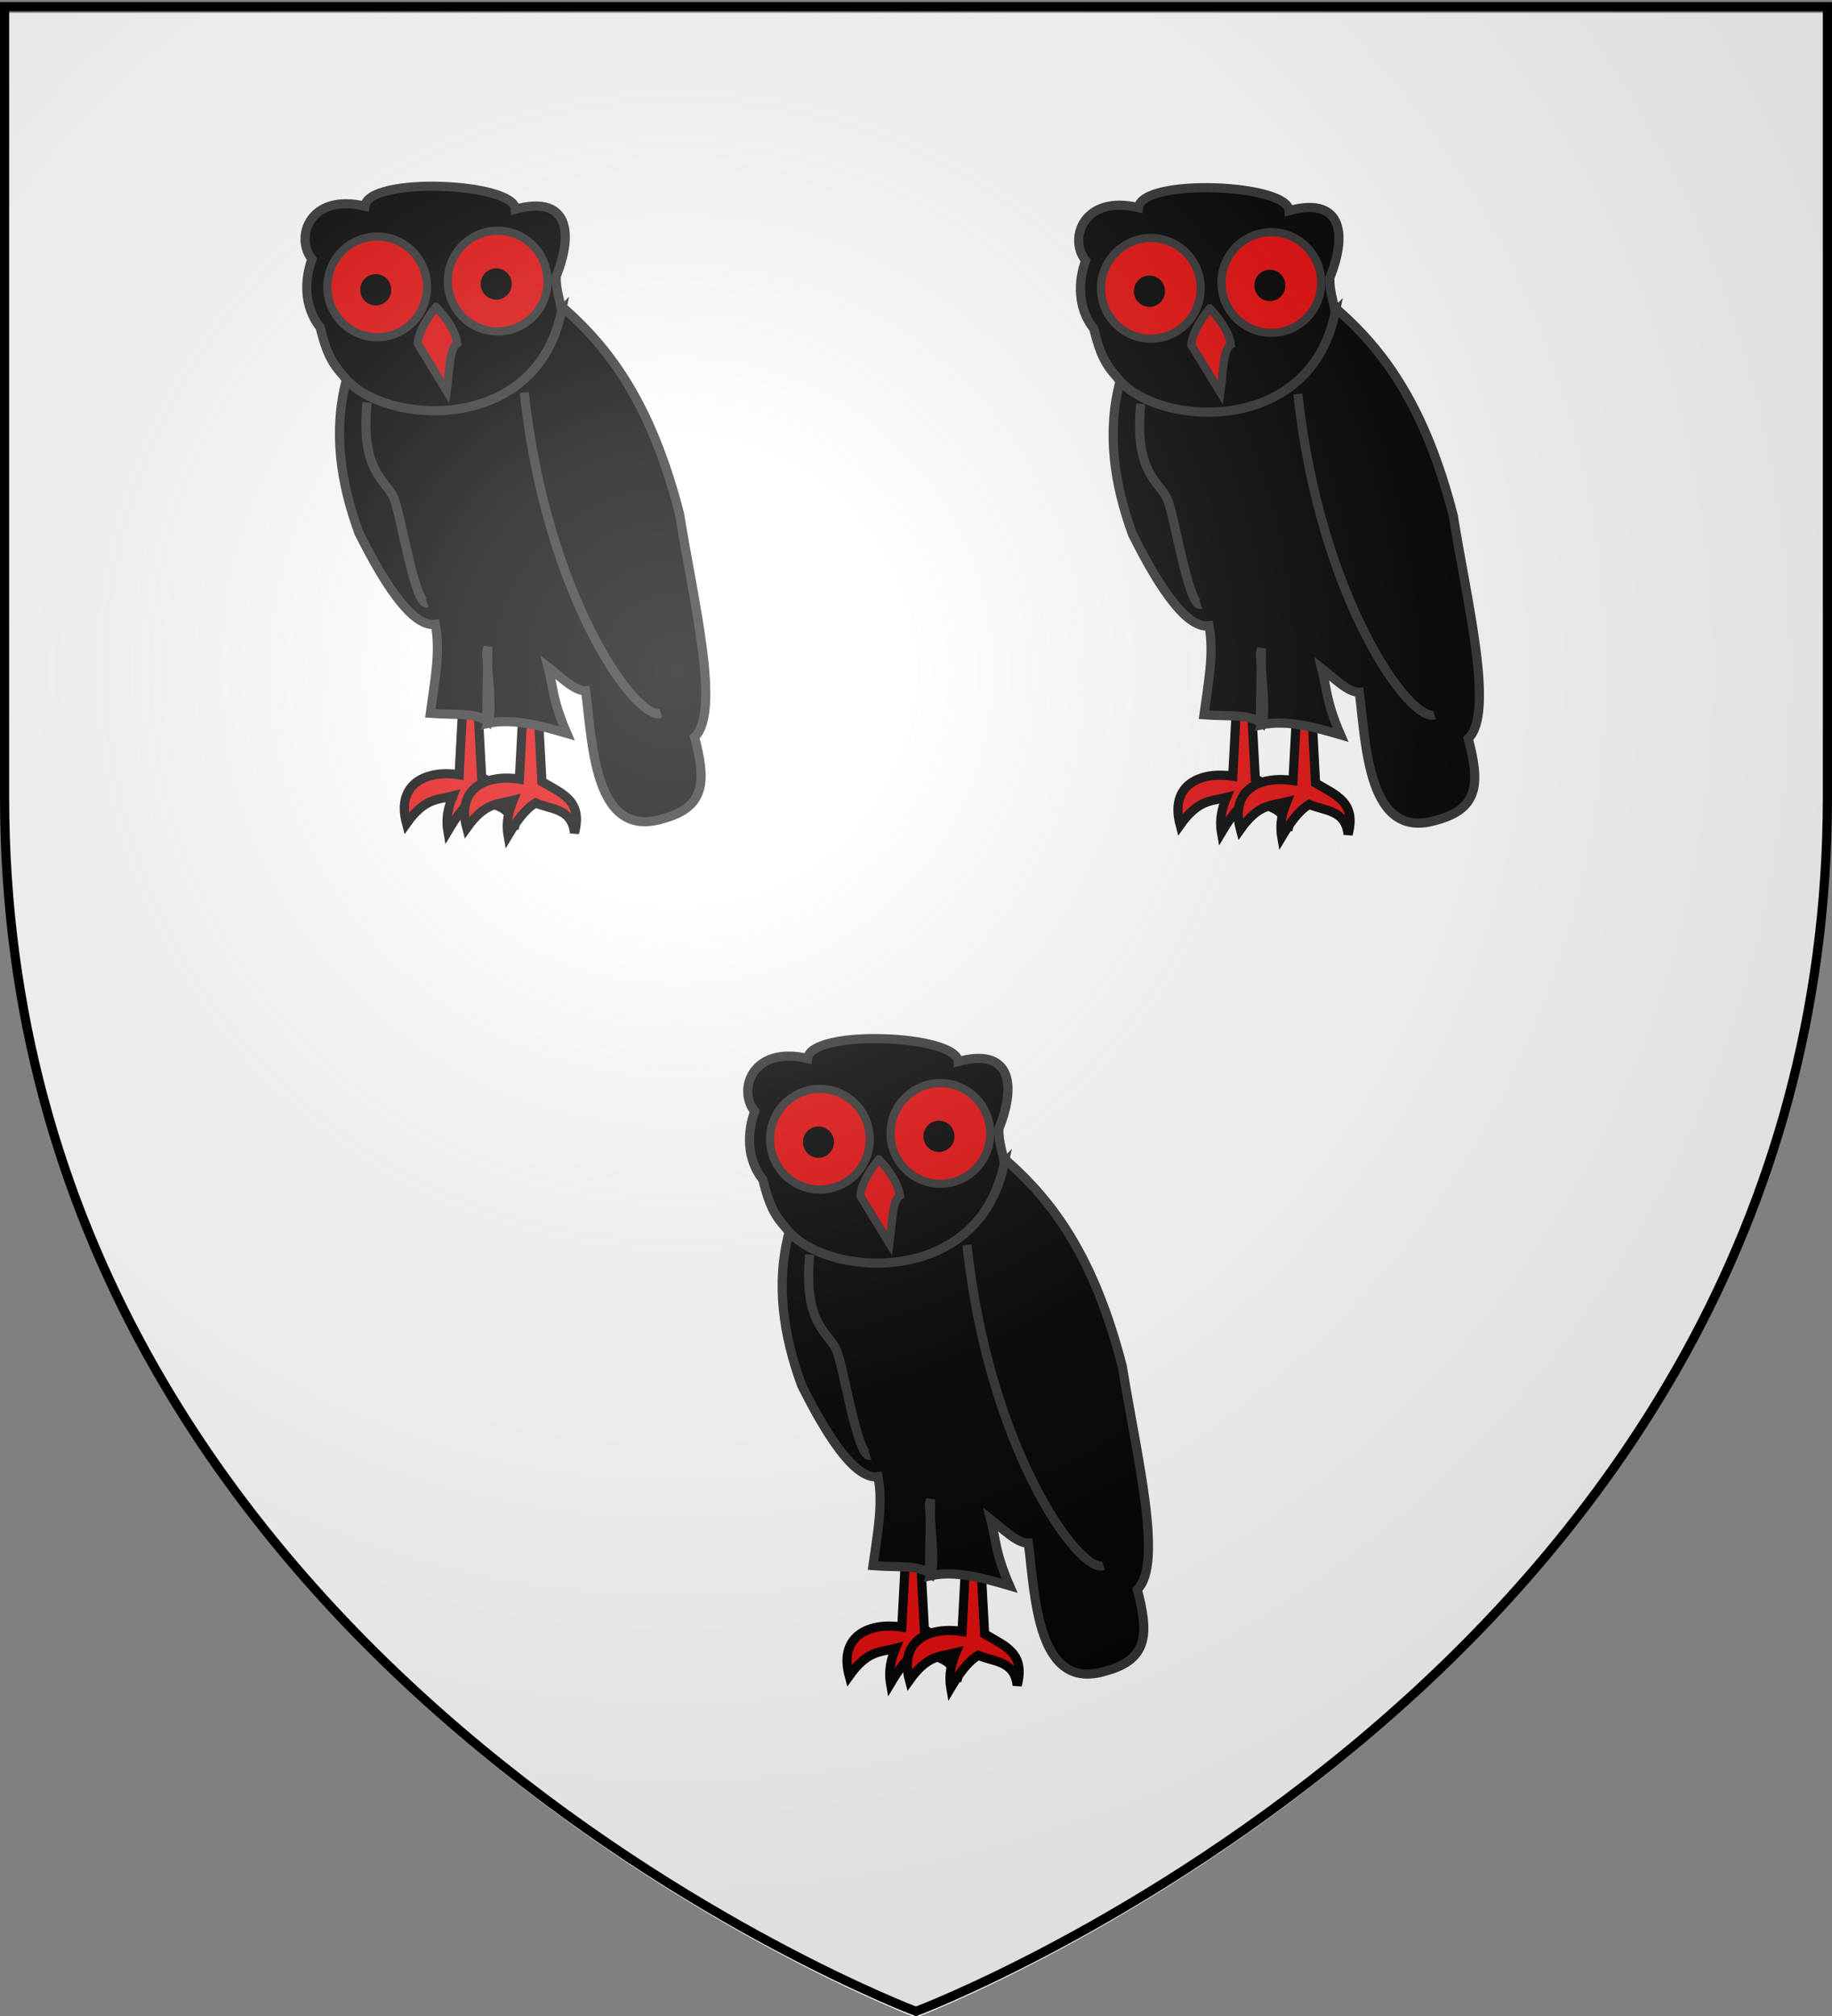
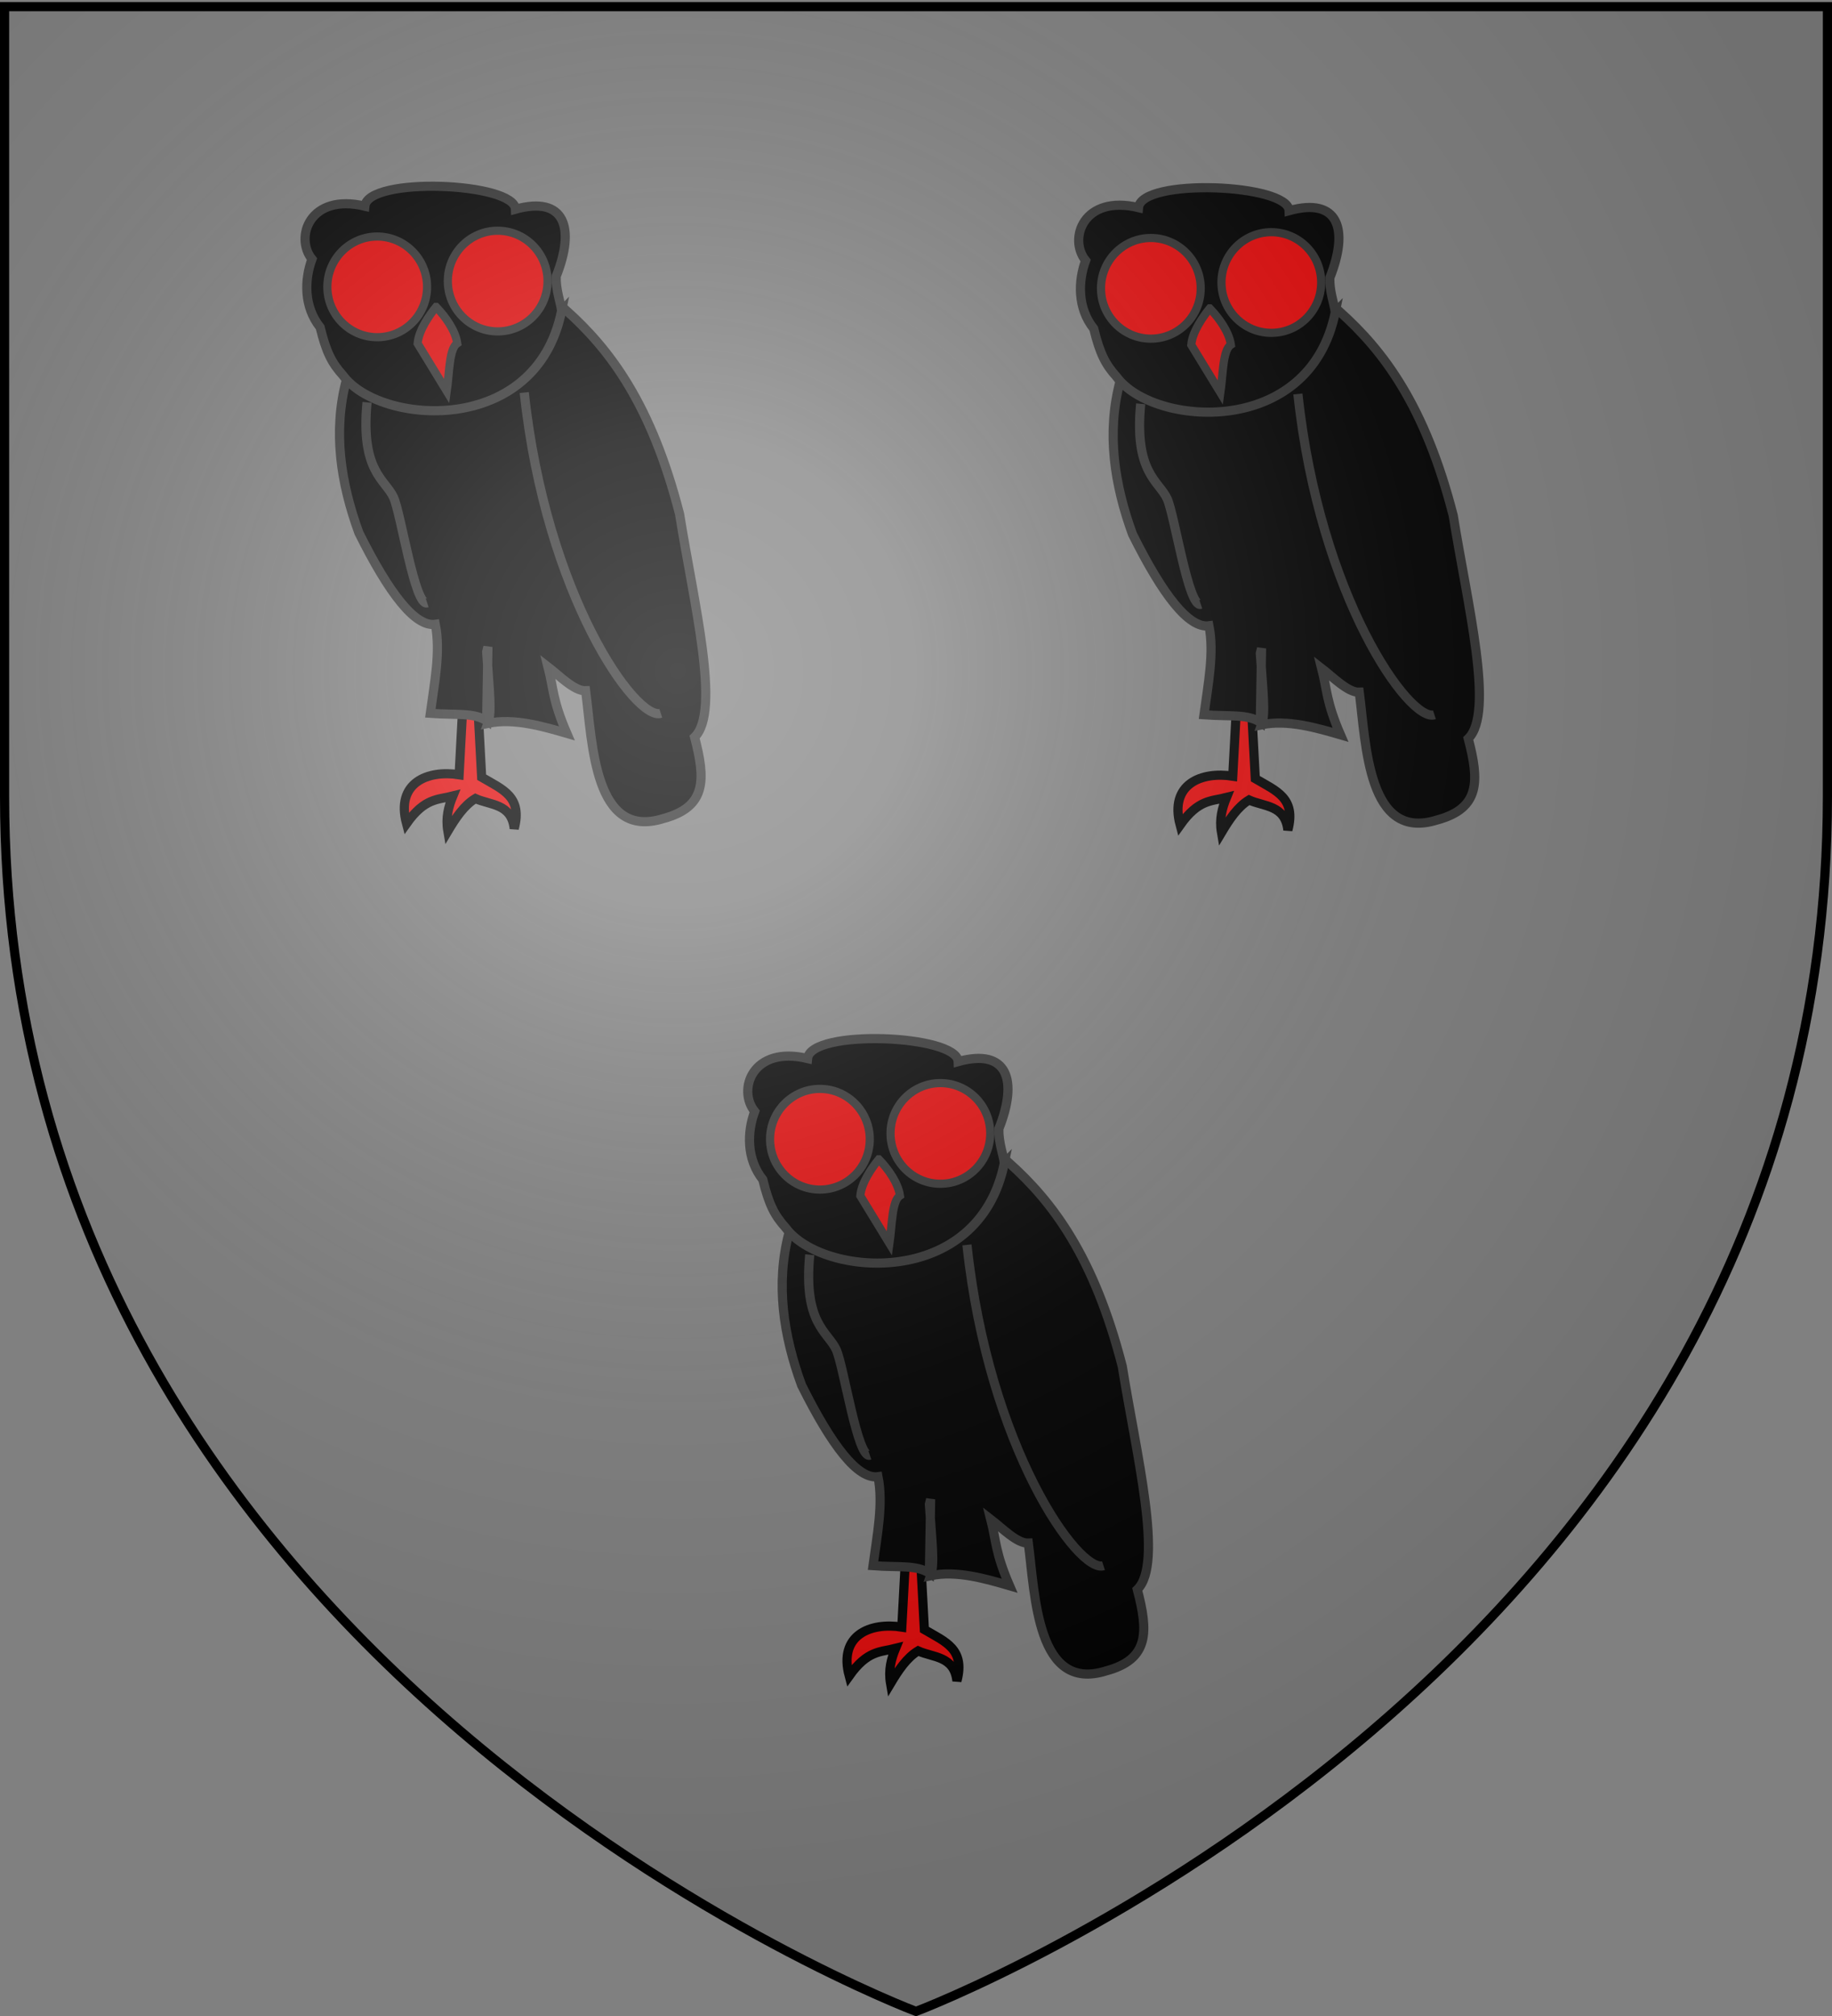
<svg xmlns="http://www.w3.org/2000/svg" xmlns:xlink="http://www.w3.org/1999/xlink" width="600" height="660" version="1.0">
  <rect width="100%" height="100%" fill="#808080" stroke="none" />
  <desc>Blason de casson</desc>
  <defs>
    <radialGradient xlink:href="#a" id="d" cx="221.445" cy="226.331" r="300" fx="221.445" fy="226.331" gradientTransform="matrix(1.353 0 0 1.349 -77.63 -85.747)" gradientUnits="userSpaceOnUse" />
    <linearGradient id="a">
      <stop offset="0" style="stop-color:white;stop-opacity:.314" />
      <stop offset=".19" style="stop-color:white;stop-opacity:.251" />
      <stop offset=".6" style="stop-color:#6b6b6b;stop-opacity:.125" />
      <stop offset="1" style="stop-color:black;stop-opacity:.125" />
    </linearGradient>
  </defs>
  <g style="display:inline">
-     <path d="M300 660.5s298.5-112.32 298.5-397.772V4.176H1.5v258.552C1.5 548.18 300 660.5 300 660.5" style="fill:#fff;fill-opacity:1;fill-rule:evenodd;stroke:none;stroke-width:1px;stroke-linecap:butt;stroke-linejoin:miter;stroke-opacity:1" />
-   </g>
+     </g>
  <g id="c">
    <path d="m151.596 230.654-1.23 22.974c-10.243-1.608-20.831 2.564-17.231 16 5.992-8.442 10.212-7.762 15.18-9.026-1.395 3.405-2.413 6.999-1.642 11.487 2.605-4.362 5.342-8.462 9.026-10.666 4.935 2.238 11.794 1.59 12.717 9.846 2.742-10.489-3.76-12.764-10.666-16.82l-1.23-22.975z" style="fill:#e20909;fill-opacity:1;fill-rule:evenodd;stroke:#000;stroke-width:3;stroke-linecap:butt;stroke-linejoin:miter;stroke-miterlimit:4;stroke-dasharray:none;stroke-opacity:1" />
-     <path d="m171.326 232.09-1.23 22.974c-10.243-1.609-20.831 2.564-17.231 16 5.992-8.442 10.212-7.762 15.179-9.026-1.394 3.405-2.412 6.999-1.641 11.487 2.605-4.362 5.341-8.462 9.026-10.667 4.935 2.238 11.794 1.59 12.717 9.846 2.742-10.488-3.76-12.763-10.666-16.82l-1.231-22.974z" style="fill:#e20909;fill-opacity:1;fill-rule:evenodd;stroke:#000;stroke-width:3;stroke-linecap:butt;stroke-linejoin:miter;stroke-miterlimit:4;stroke-dasharray:none;stroke-opacity:1" />
    <path d="M113.443 124.4c-4.475 16.856-1.855 33.815 4.102 50.05 9.9 19.846 18.407 30.876 25.026 29.948 1.774 8.935-.299 19.153-1.641 29.128 8.471.619 14.28-.303 18.46 2.461l.411-24.205-.41 1.641c.817 12.568 1.774 19.54.41 23.385 8.49-1.825 18.356 1.103 25.846 3.282-4.76-11.043-4.332-14.619-6.154-21.744 3.692 2.838 8.615 7.963 12.308 7.795 2.247 17.33 2.788 48.947 25.435 41.846 14.322-3.838 13.83-12.97 10.256-26.667 8.708-8.42-.303-44.1-4.923-73.024-9.214-35.857-22.69-53.81-37.332-66.87z" style="fill:#000;fill-opacity:1;fill-rule:evenodd;stroke:#313131;stroke-width:3;stroke-linecap:butt;stroke-linejoin:miter;stroke-miterlimit:4;stroke-dasharray:none;stroke-opacity:1" />
    <path d="M171.698 128.502c7.125 66.53 36.636 107.688 44.718 105.024M120.212 131.723c-2.181 22.599 5.995 25.268 8.667 31.076 2.46 5.346 6.984 35.896 11.025 34.564" style="fill:none;fill-opacity:1;fill-rule:evenodd;stroke:#313131;stroke-width:3;stroke-linecap:butt;stroke-linejoin:miter;stroke-miterlimit:4;stroke-dasharray:none;stroke-opacity:1" />
    <path d="M183.95 101.679c-8.381 41.573-59.763 37.49-71.632 21.204-3.654-4.053-5.46-7.531-7.478-15.736-5.391-6.775-5.158-15.55-2.666-22.326-5.73-7.04-.808-21.665 17.328-17.328.937-9.792 49.021-7.81 49.317 1 16.166-4.49 19.697 6.057 13.33 21.993-.106 4.41 1.358 8.23 1.8 11.193z" style="fill:#000;fill-opacity:1;fill-rule:evenodd;stroke:#313131;stroke-width:3;stroke-linecap:butt;stroke-linejoin:miter;stroke-miterlimit:4;stroke-dasharray:none;stroke-opacity:1" />
    <path d="M142.828 100.483c-2.137 2.639-5.687 7.558-6.05 11.97l9.536 15.612c.889-6.22.77-13.911 3.435-15.688-.61-4.166-3.751-8.582-6.92-11.894z" style="fill:#e20909;fill-opacity:1;fill-rule:evenodd;stroke:#313131;stroke-width:2.678;stroke-linecap:butt;stroke-linejoin:miter;stroke-miterlimit:4;stroke-dasharray:none;stroke-opacity:1" />
    <g id="b">
      <ellipse cx="123.543" cy="93.917" rx="16.327" ry="16.481" style="fill:#e20909;fill-opacity:1;fill-rule:evenodd;stroke:#313131;stroke-width:2.678;stroke-linecap:butt;stroke-linejoin:miter;stroke-miterlimit:4;stroke-dasharray:none;stroke-opacity:1" />
-       <ellipse cx="123.067" cy="94.868" rx="4.087" ry="4.126" style="fill:#000;fill-opacity:1;fill-rule:evenodd;stroke:#000;stroke-width:2;stroke-linecap:butt;stroke-linejoin:miter;stroke-miterlimit:4;stroke-dasharray:none;stroke-opacity:1" />
    </g>
    <use xlink:href="#b" width="100%" height="100%" transform="translate(39.456 -1.902)" />
  </g>
  <use xlink:href="#c" width="100%" height="100%" transform="translate(253.376 .475)" />
  <use xlink:href="#c" width="100%" height="100%" transform="translate(144.99 279.046)" />
  <path d="M300 658.5s298.5-112.32 298.5-397.772V2.176H1.5v258.552C1.5 546.18 300 658.5 300 658.5" style="opacity:1;fill:url(#d);fill-opacity:1;fill-rule:evenodd;stroke:none;stroke-width:1px;stroke-linecap:butt;stroke-linejoin:miter;stroke-opacity:1" />
  <path d="M300 658.5S1.5 546.18 1.5 260.728V2.176h597v258.552C598.5 546.18 300 658.5 300 658.5z" style="opacity:1;fill:none;fill-opacity:1;fill-rule:evenodd;stroke:#000;stroke-width:3;stroke-linecap:butt;stroke-linejoin:miter;stroke-miterlimit:4;stroke-dasharray:none;stroke-opacity:1" />
</svg>